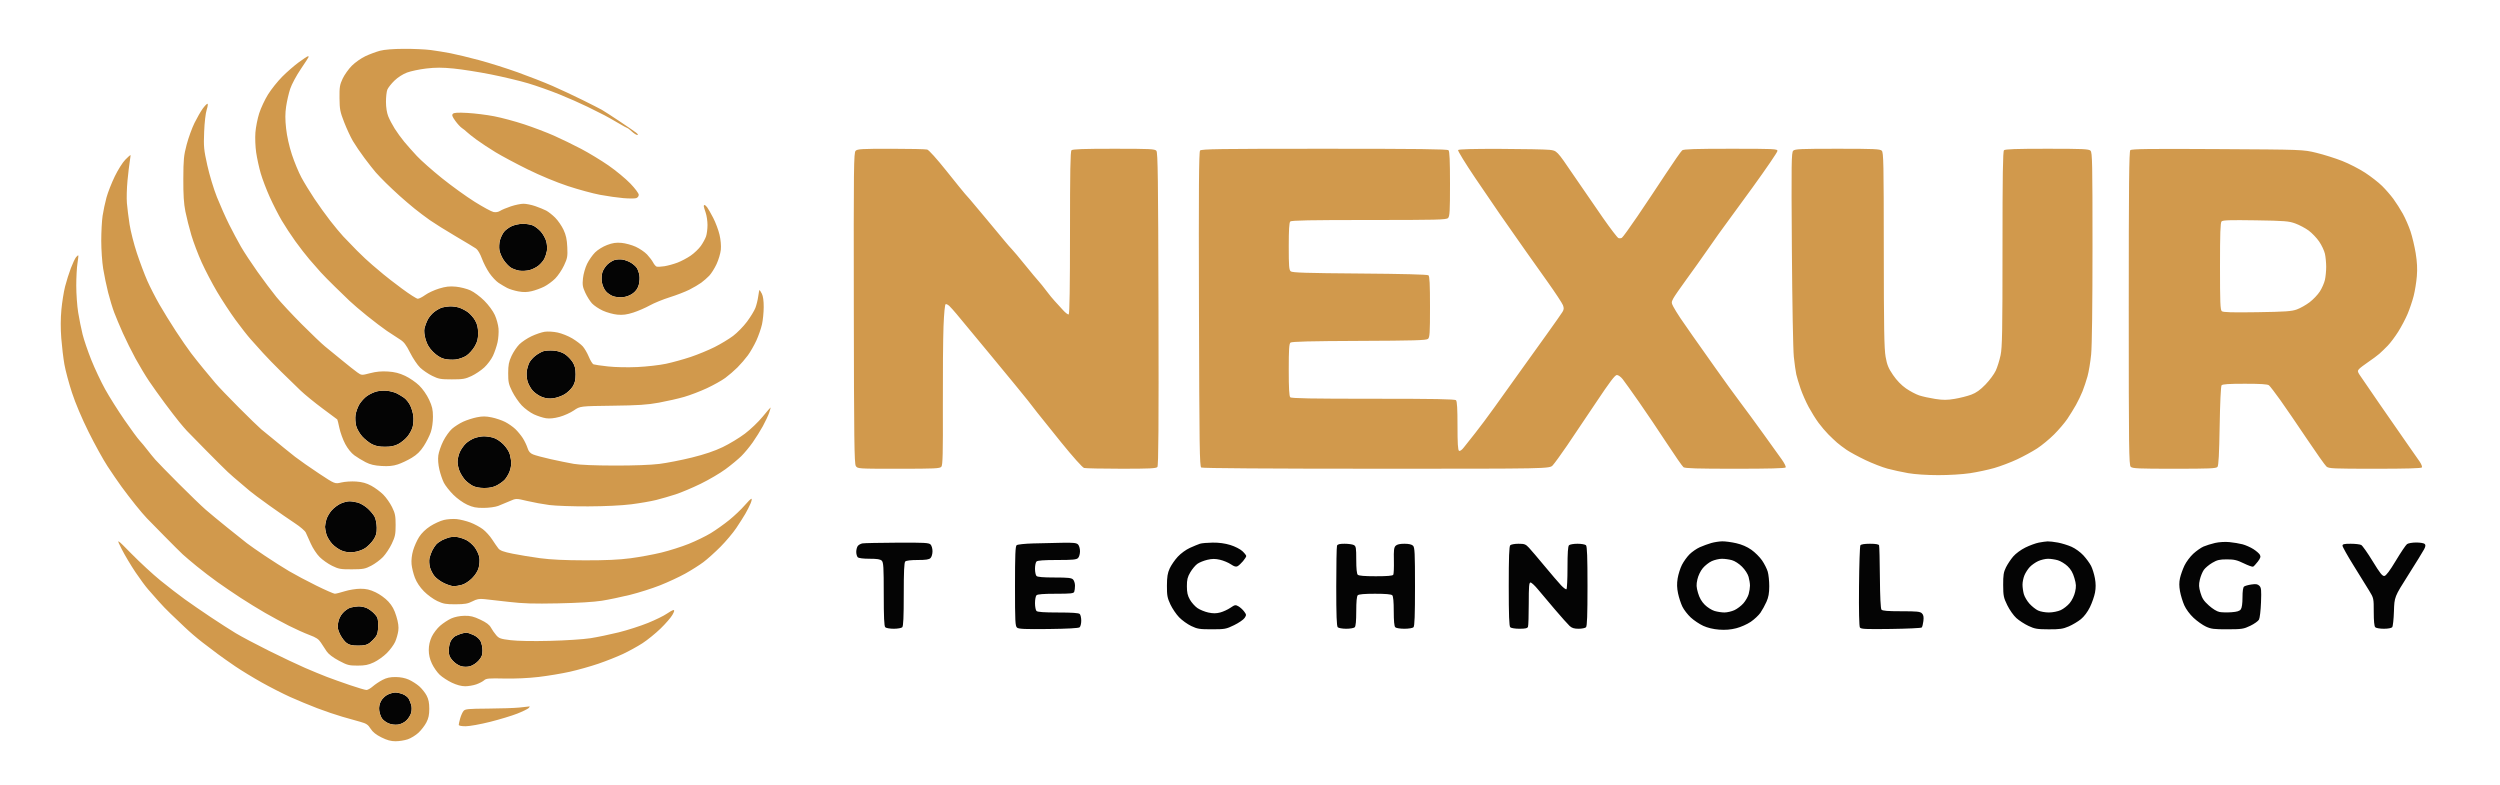
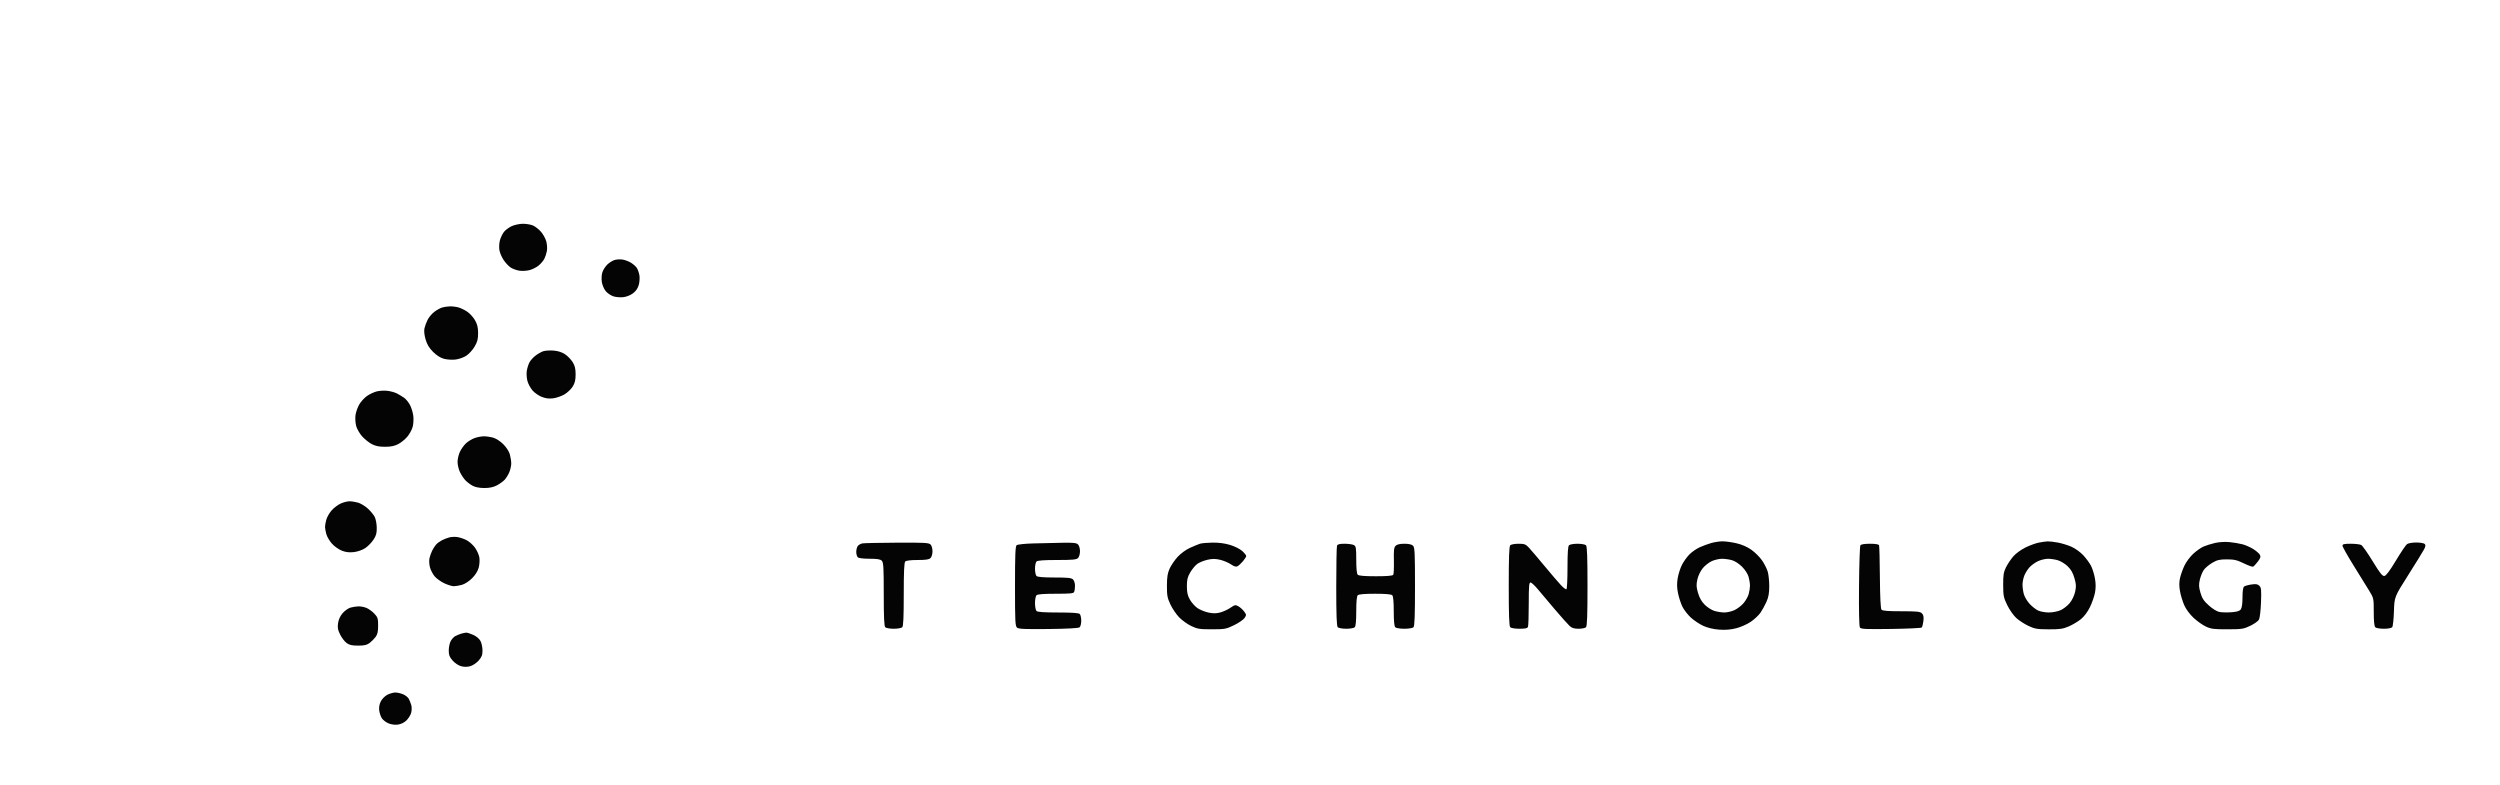
<svg xmlns="http://www.w3.org/2000/svg" width="2000" height="628" viewBox="0 0 2000 628" version="1.1">
  <path d="M 409.421 180.896 C 407.178 181.915, 404.367 183.989, 403.175 185.505 C 401.982 187.021, 400.524 190.053, 399.935 192.243 C 399.345 194.433, 399.156 197.963, 399.515 200.086 C 399.873 202.210, 401.406 205.792, 402.920 208.046 C 404.434 210.301, 406.977 213.001, 408.571 214.047 C 410.165 215.092, 413.308 216.224, 415.556 216.561 C 417.803 216.898, 421.502 216.673, 423.776 216.060 C 426.049 215.448, 429.296 213.781, 430.990 212.355 C 432.685 210.929, 434.692 208.562, 435.450 207.096 C 436.208 205.630, 437.129 202.831, 437.496 200.875 C 437.863 198.919, 437.657 195.441, 437.039 193.146 C 436.421 190.851, 434.479 187.338, 432.724 185.338 C 430.968 183.338, 428.076 181.094, 426.298 180.351 C 424.519 179.608, 420.912 179.010, 418.282 179.022 C 415.652 179.034, 411.665 179.878, 409.421 180.896 M 491.604 208.007 C 490.012 208.501, 487.435 210.126, 485.877 211.617 C 484.320 213.109, 482.540 215.864, 481.921 217.740 C 481.280 219.681, 481.081 223.054, 481.458 225.570 C 481.826 228.021, 483.223 231.300, 484.593 232.928 C 485.953 234.544, 488.679 236.399, 490.651 237.050 C 492.624 237.701, 496.206 238.011, 498.612 237.740 C 501.201 237.448, 504.406 236.165, 506.462 234.597 C 508.787 232.823, 510.306 230.578, 511.050 227.814 C 511.662 225.541, 511.868 222.066, 511.507 220.091 C 511.147 218.116, 510.233 215.538, 509.477 214.363 C 508.721 213.188, 506.617 211.313, 504.801 210.197 C 502.985 209.081, 499.925 207.930, 498 207.639 C 496.075 207.348, 493.197 207.513, 491.604 208.007 M 353.685 246.017 C 352.137 246.482, 349.320 248.044, 347.426 249.489 C 345.531 250.934, 343.141 253.777, 342.113 255.808 C 341.085 257.839, 339.930 260.955, 339.546 262.733 C 339.111 264.749, 339.461 268.073, 340.474 271.560 C 341.644 275.582, 343.326 278.378, 346.461 281.514 C 349.282 284.334, 352.355 286.289, 355.161 287.045 C 357.548 287.689, 361.709 287.955, 364.408 287.636 C 367.137 287.314, 370.996 285.945, 373.103 284.551 C 375.185 283.172, 378.150 279.897, 379.691 277.272 C 381.927 273.464, 382.490 271.288, 382.477 266.500 C 382.465 262.023, 381.850 259.425, 380.054 256.264 C 378.730 253.934, 376 250.886, 373.987 249.491 C 371.973 248.095, 368.793 246.514, 366.920 245.977 C 365.046 245.440, 361.935 245.039, 360.007 245.086 C 358.078 245.133, 355.233 245.552, 353.685 246.017 M 434.685 280.959 C 433.137 281.455, 430.324 283.041, 428.434 284.483 C 426.544 285.924, 424.336 288.383, 423.528 289.947 C 422.719 291.511, 421.777 294.544, 421.434 296.687 C 421.091 298.830, 421.322 302.484, 421.948 304.805 C 422.573 307.127, 424.436 310.566, 426.089 312.448 C 427.741 314.330, 431.097 316.636, 433.547 317.571 C 436.683 318.769, 439.381 319.083, 442.669 318.632 C 445.237 318.280, 449.248 316.873, 451.582 315.505 C 453.916 314.137, 456.875 311.326, 458.157 309.259 C 459.922 306.413, 460.488 304.043, 460.488 299.500 C 460.488 294.931, 459.924 292.589, 458.121 289.683 C 456.819 287.583, 454.058 284.743, 451.985 283.372 C 449.520 281.740, 446.365 280.736, 442.859 280.467 C 439.911 280.240, 436.233 280.462, 434.685 280.959 M 301.502 313.099 C 299.303 313.634, 295.787 315.262, 293.689 316.716 C 291.590 318.170, 288.779 321.228, 287.441 323.511 C 286.103 325.794, 284.735 329.655, 284.401 332.091 C 284.067 334.527, 284.314 338.454, 284.951 340.817 C 285.587 343.180, 287.740 346.920, 289.736 349.129 C 291.731 351.338, 295.194 354.108, 297.432 355.285 C 300.379 356.836, 303.291 357.426, 308 357.426 C 312.748 357.426, 315.619 356.837, 318.653 355.242 C 320.938 354.041, 324.211 351.357, 325.928 349.279 C 327.645 347.201, 329.537 343.700, 330.133 341.500 C 330.728 339.300, 330.967 335.393, 330.663 332.818 C 330.359 330.244, 329.196 326.344, 328.078 324.153 C 326.960 321.961, 324.798 319.291, 323.273 318.219 C 321.748 317.146, 319.144 315.577, 317.487 314.731 C 315.830 313.885, 312.455 312.953, 309.987 312.660 C 307.519 312.366, 303.701 312.564, 301.502 313.099 M 379.637 350.465 C 377.513 351.222, 374.419 353.115, 372.761 354.671 C 371.104 356.227, 368.914 359.300, 367.896 361.500 C 366.877 363.700, 366.044 367.300, 366.044 369.500 C 366.044 371.700, 366.873 375.300, 367.886 377.500 C 368.900 379.700, 370.853 382.694, 372.227 384.153 C 373.601 385.613, 376.250 387.619, 378.113 388.611 C 380.298 389.776, 383.629 390.415, 387.500 390.413 C 391.665 390.411, 394.723 389.765, 397.500 388.302 C 399.700 387.143, 402.491 385.132, 403.702 383.834 C 404.914 382.535, 406.601 379.806, 407.452 377.768 C 408.304 375.731, 408.997 372.587, 408.994 370.782 C 408.991 368.977, 408.490 365.701, 407.879 363.503 C 407.228 361.159, 405.059 357.796, 402.632 355.368 C 400.204 352.941, 396.841 350.772, 394.497 350.121 C 392.299 349.510, 388.925 349.028, 387 349.049 C 385.075 349.071, 381.762 349.707, 379.637 350.465 M 272.491 402.865 C 270.287 403.867, 267.049 406.319, 265.296 408.316 C 263.543 410.312, 261.637 413.645, 261.060 415.723 C 260.483 417.800, 260.011 420.400, 260.011 421.500 C 260.011 422.600, 260.489 425.219, 261.072 427.321 C 261.656 429.422, 263.707 432.883, 265.630 435.012 C 267.553 437.141, 271.127 439.647, 273.570 440.580 C 276.732 441.787, 279.500 442.101, 283.165 441.667 C 286.150 441.313, 289.928 439.990, 292.149 438.520 C 294.258 437.125, 297.219 434.115, 298.730 431.832 C 300.943 428.487, 301.461 426.597, 301.397 422.091 C 301.354 419.016, 300.601 415.116, 299.724 413.425 C 298.847 411.734, 296.332 408.726, 294.136 406.741 C 291.939 404.757, 288.422 402.656, 286.321 402.072 C 284.219 401.489, 281.150 401.019, 279.500 401.028 C 277.850 401.037, 274.696 401.863, 272.491 402.865 M 359.500 429.905 C 357.850 430.323, 355.149 431.370, 353.498 432.230 C 351.846 433.091, 349.763 434.629, 348.868 435.648 C 347.973 436.666, 346.566 438.850, 345.741 440.500 C 344.916 442.150, 343.934 444.925, 343.559 446.666 C 343.185 448.408, 343.367 451.650, 343.965 453.871 C 344.563 456.092, 346.260 459.344, 347.735 461.097 C 349.211 462.851, 352.687 465.342, 355.459 466.633 C 358.232 467.924, 361.625 468.982, 363 468.985 C 364.375 468.987, 367.299 468.490, 369.497 467.879 C 371.845 467.227, 375.206 465.057, 377.645 462.618 C 380.280 459.983, 382.225 456.878, 382.968 454.120 C 383.611 451.730, 383.845 448.042, 383.487 445.925 C 383.130 443.807, 381.530 440.270, 379.932 438.065 C 378.334 435.859, 375.312 433.180, 373.217 432.111 C 371.121 431.042, 367.853 429.937, 365.953 429.655 C 364.054 429.374, 361.150 429.486, 359.500 429.905 M 1369 434.419 C 1366.525 435.125, 1362.417 436.630, 1359.871 437.764 C 1357.324 438.898, 1353.612 441.455, 1351.620 443.446 C 1349.629 445.438, 1346.893 449.251, 1345.540 451.922 C 1344.187 454.592, 1342.650 459.443, 1342.125 462.703 C 1341.442 466.946, 1341.530 470.351, 1342.435 474.689 C 1343.130 478.021, 1344.689 482.793, 1345.899 485.292 C 1347.109 487.792, 1350.136 491.714, 1352.625 494.008 C 1355.113 496.302, 1359.596 499.299, 1362.585 500.667 C 1366.049 502.253, 1370.645 503.354, 1375.260 503.702 C 1380.292 504.081, 1384.483 503.744, 1389 502.596 C 1392.607 501.680, 1397.793 499.375, 1400.651 497.419 C 1403.484 495.479, 1406.951 492.229, 1408.355 490.196 C 1409.758 488.163, 1411.915 484.250, 1413.148 481.500 C 1414.819 477.770, 1415.392 474.595, 1415.401 469 C 1415.408 464.875, 1414.864 459.627, 1414.192 457.337 C 1413.520 455.048, 1411.477 450.998, 1409.651 448.337 C 1407.826 445.677, 1403.970 441.840, 1401.083 439.811 C 1397.632 437.386, 1393.482 435.588, 1388.969 434.561 C 1385.194 433.703, 1380.169 433.030, 1377.803 433.067 C 1375.436 433.105, 1371.475 433.713, 1369 434.419 M 1631 434.098 C 1628.525 434.581, 1623.706 436.351, 1620.292 438.030 C 1616.732 439.781, 1612.575 442.847, 1610.547 445.216 C 1608.601 447.489, 1605.995 451.408, 1604.755 453.924 C 1602.881 457.726, 1602.507 460.107, 1602.542 468 C 1602.580 476.628, 1602.881 478.112, 1605.822 484.161 C 1607.611 487.839, 1610.853 492.441, 1613.063 494.438 C 1615.265 496.427, 1619.639 499.262, 1622.783 500.738 C 1627.823 503.103, 1629.744 503.426, 1639 503.460 C 1647.878 503.494, 1650.350 503.135, 1655 501.136 C 1658.025 499.835, 1662.390 497.236, 1664.700 495.360 C 1667.300 493.248, 1670.060 489.576, 1671.945 485.724 C 1673.619 482.301, 1675.446 477.053, 1676.005 474.062 C 1676.710 470.285, 1676.687 466.788, 1675.930 462.616 C 1675.331 459.312, 1673.945 454.852, 1672.849 452.705 C 1671.754 450.558, 1668.984 446.769, 1666.694 444.284 C 1664.344 441.734, 1660.230 438.750, 1657.248 437.431 C 1654.343 436.146, 1649.416 434.624, 1646.299 434.048 C 1643.183 433.471, 1639.478 433.049, 1638.066 433.110 C 1636.655 433.170, 1633.475 433.615, 1631 434.098 M 1772 434.372 C 1768.975 435.072, 1764.840 436.365, 1762.810 437.246 C 1760.781 438.127, 1757.078 440.730, 1754.582 443.031 C 1752.086 445.332, 1748.924 449.580, 1747.556 452.472 C 1746.188 455.364, 1744.592 459.860, 1744.008 462.463 C 1743.260 465.801, 1743.261 468.924, 1744.010 473.056 C 1744.595 476.279, 1746.126 481.297, 1747.414 484.208 C 1748.811 487.366, 1751.817 491.428, 1754.869 494.282 C 1757.681 496.912, 1762.124 500.056, 1764.741 501.269 C 1768.866 503.180, 1771.166 503.469, 1782 503.435 C 1793.570 503.399, 1794.928 503.189, 1800.255 500.622 C 1803.421 499.097, 1806.543 496.870, 1807.194 495.674 C 1807.845 494.478, 1808.570 488.297, 1808.805 481.938 C 1809.175 471.941, 1808.999 470.142, 1807.501 468.644 C 1806.125 467.268, 1804.816 467.050, 1801.135 467.582 C 1798.586 467.951, 1795.938 468.701, 1795.250 469.249 C 1794.445 469.890, 1794 472.980, 1794 477.931 C 1794 482.849, 1793.508 486.290, 1792.634 487.485 C 1791.638 488.848, 1789.618 489.472, 1785.169 489.794 C 1781.814 490.037, 1777.511 489.943, 1775.607 489.586 C 1773.531 489.197, 1770.116 487.112, 1767.074 484.377 C 1763.029 480.740, 1761.673 478.684, 1760.374 474.215 C 1759.036 469.611, 1758.948 467.739, 1759.879 463.702 C 1760.503 461, 1761.940 457.489, 1763.072 455.899 C 1764.204 454.309, 1767.239 451.768, 1769.815 450.254 C 1773.722 447.957, 1775.662 447.500, 1781.500 447.500 C 1787.313 447.500, 1789.594 448.033, 1794.950 450.642 C 1798.497 452.370, 1801.872 453.586, 1802.450 453.344 C 1803.027 453.102, 1804.724 451.296, 1806.220 449.330 C 1808.362 446.514, 1808.725 445.354, 1807.927 443.863 C 1807.370 442.822, 1805.021 440.765, 1802.707 439.292 C 1800.393 437.818, 1796.475 436.081, 1794 435.431 C 1791.525 434.781, 1786.800 433.990, 1783.500 433.674 C 1780.018 433.340, 1775.192 433.633, 1772 434.372 M 690 434.707 C 688.625 434.946, 686.938 435.871, 686.250 436.762 C 685.563 437.653, 685 439.781, 685 441.491 C 685 443.201, 685.540 445.140, 686.200 445.800 C 686.939 446.539, 690.562 447, 695.629 447 C 701.776 447, 704.255 447.397, 705.429 448.571 C 706.774 449.917, 707 453.770, 707 475.371 C 707 493.660, 707.330 500.930, 708.200 501.800 C 708.860 502.460, 711.920 503, 715 503 C 718.080 503, 721.140 502.460, 721.800 501.800 C 722.670 500.930, 723 493.689, 723 475.500 C 723 457.311, 723.330 450.070, 724.200 449.200 C 724.950 448.450, 728.673 448, 734.129 448 C 740.730 448, 743.240 447.617, 744.429 446.429 C 745.314 445.543, 746 443.173, 746 441 C 746 438.827, 745.314 436.457, 744.429 435.571 C 743.076 434.218, 739.357 434.019, 717.679 434.136 C 703.830 434.211, 691.375 434.468, 690 434.707 M 826.562 434.748 C 819.915 434.926, 814.043 435.549, 813.312 436.156 C 812.280 437.013, 812 444.012, 812 469 C 812 497.257, 812.181 500.906, 813.646 502.121 C 814.956 503.208, 820.091 503.431, 838.832 503.211 C 853.956 503.034, 862.843 502.546, 863.686 501.845 C 864.409 501.246, 865 498.875, 865 496.578 C 865 494.280, 864.460 491.860, 863.800 491.200 C 862.966 490.366, 857.689 490, 846.500 490 C 835.311 490, 830.034 489.634, 829.200 488.800 C 828.540 488.140, 828 485.305, 828 482.500 C 828 479.695, 828.540 476.860, 829.200 476.200 C 830.021 475.379, 834.887 475, 844.593 475 C 856.613 475, 858.879 474.758, 859.393 473.418 C 859.727 472.548, 860 470.330, 860 468.490 C 860 466.649, 859.293 464.436, 858.429 463.571 C 857.158 462.301, 854.321 462, 843.629 462 C 834.673 462, 830.012 461.612, 829.200 460.800 C 828.540 460.140, 828 457.530, 828 455 C 828 452.470, 828.540 449.860, 829.200 449.200 C 830.028 448.372, 835.117 448, 845.629 448 C 858.139 448, 861.138 447.720, 862.429 446.429 C 863.314 445.543, 864 443.173, 864 441 C 864 438.827, 863.314 436.457, 862.429 435.571 C 861.159 434.302, 858.712 434.041, 849.679 434.215 C 843.530 434.333, 833.128 434.573, 826.562 434.748 M 960 434.979 C 958.625 435.423, 955.018 436.907, 951.985 438.277 C 948.793 439.718, 944.664 442.725, 942.186 445.414 C 939.830 447.970, 936.932 452.184, 935.746 454.780 C 934.063 458.464, 933.580 461.475, 933.545 468.500 C 933.506 476.318, 933.868 478.288, 936.301 483.500 C 937.841 486.800, 940.991 491.455, 943.301 493.843 C 945.610 496.232, 949.975 499.370, 953 500.815 C 957.912 503.162, 959.676 503.443, 969.500 503.435 C 979.902 503.428, 980.869 503.248, 987.285 500.125 C 991.017 498.308, 994.798 495.711, 995.688 494.354 C 997.201 492.045, 997.176 491.712, 995.305 489.193 C 994.206 487.712, 992.155 485.847, 990.748 485.048 C 988.388 483.709, 987.892 483.799, 984.345 486.221 C 982.230 487.665, 978.546 489.359, 976.158 489.986 C 972.955 490.827, 970.464 490.837, 966.658 490.023 C 963.821 489.415, 959.892 487.806, 957.926 486.446 C 955.961 485.085, 953.266 482.066, 951.938 479.736 C 950.072 476.463, 949.520 474.022, 949.511 469 C 949.502 463.695, 950.006 461.639, 952.254 457.815 C 953.768 455.239, 956.309 452.204, 957.899 451.072 C 959.489 449.940, 963.087 448.483, 965.895 447.835 C 969.791 446.936, 972.194 446.932, 976.041 447.820 C 978.814 448.460, 982.710 450.090, 984.700 451.442 C 987.345 453.239, 988.784 453.651, 990.051 452.973 C 991.004 452.463, 992.958 450.650, 994.392 448.946 C 995.826 447.241, 997 445.387, 997 444.824 C 997 444.262, 995.608 442.502, 993.906 440.912 C 992.157 439.278, 987.984 437.149, 984.301 436.011 C 980 434.683, 975.194 434.029, 970.145 434.086 C 965.940 434.133, 961.375 434.535, 960 434.979 M 1925.622 435.287 C 1924.654 435.995, 1920.630 441.958, 1916.681 448.537 C 1911.783 456.696, 1908.864 460.588, 1907.500 460.778 C 1905.911 460.999, 1903.992 458.584, 1898.153 449.012 C 1894.113 442.387, 1889.980 436.524, 1888.969 435.984 C 1887.958 435.443, 1884.177 435, 1880.566 435 C 1875.261 435, 1874 435.302, 1874 436.573 C 1874 437.438, 1877.969 444.525, 1882.820 452.323 C 1887.671 460.120, 1893.296 469.209, 1895.320 472.520 C 1898.974 478.497, 1899 478.618, 1899 489.570 C 1899 496.815, 1899.412 501.012, 1900.200 501.800 C 1900.860 502.460, 1903.955 503, 1907.078 503 C 1910.410 503, 1913.176 502.484, 1913.773 501.750 C 1914.333 501.063, 1914.954 495.325, 1915.153 489 C 1915.515 477.500, 1915.515 477.500, 1926.609 460 C 1932.710 450.375, 1938.421 441.104, 1939.300 439.399 C 1940.503 437.064, 1940.614 436.014, 1939.749 435.149 C 1939.117 434.517, 1936.076 434, 1932.991 434 C 1929.906 434, 1926.590 434.579, 1925.622 435.287 M 1069.607 436.582 C 1069.273 437.452, 1069 452.212, 1069 469.382 C 1069 492.329, 1069.318 500.918, 1070.200 501.800 C 1070.860 502.460, 1073.920 503, 1077 503 C 1080.080 503, 1083.140 502.460, 1083.800 501.800 C 1084.595 501.005, 1085 496.689, 1085 489 C 1085 481.311, 1085.405 476.995, 1086.200 476.200 C 1087.006 475.394, 1091.533 475, 1100 475 C 1108.467 475, 1112.994 475.394, 1113.800 476.200 C 1114.595 476.995, 1115 481.311, 1115 489 C 1115 496.689, 1115.405 501.005, 1116.200 501.800 C 1116.871 502.471, 1120.089 503, 1123.500 503 C 1126.911 503, 1130.129 502.471, 1130.800 501.800 C 1131.682 500.918, 1132 492.327, 1132 469.371 C 1132 442.315, 1131.790 437.933, 1130.429 436.571 C 1129.391 435.534, 1127.037 435, 1123.500 435 C 1119.875 435, 1117.614 435.529, 1116.508 436.635 C 1115.175 437.968, 1114.917 440.145, 1115.108 448.454 C 1115.236 454.055, 1115.013 459.170, 1114.612 459.819 C 1114.110 460.631, 1109.741 461, 1100.641 461 C 1091.676 461, 1087.012 460.612, 1086.200 459.800 C 1085.415 459.015, 1085 454.874, 1085 447.835 C 1085 438.216, 1084.794 436.960, 1083.066 436.035 C 1082.002 435.466, 1078.675 435, 1075.673 435 C 1071.618 435, 1070.058 435.407, 1069.607 436.582 M 1208.200 436.200 C 1207.317 437.083, 1207 445.756, 1207 469 C 1207 492.244, 1207.317 500.917, 1208.200 501.800 C 1208.875 502.475, 1212.110 503, 1215.593 503 C 1220.318 503, 1221.930 502.625, 1222.393 501.418 C 1222.727 500.548, 1223 492.223, 1223 482.918 C 1223 469.044, 1223.253 466, 1224.407 466 C 1225.181 466, 1227.763 468.363, 1230.146 471.250 C 1232.528 474.137, 1238.701 481.450, 1243.864 487.500 C 1249.026 493.550, 1254.344 499.512, 1255.681 500.750 C 1257.491 502.426, 1259.323 503, 1262.856 503 C 1265.465 503, 1268.140 502.460, 1268.800 501.800 C 1269.683 500.917, 1270 492.244, 1270 469 C 1270 445.756, 1269.683 437.083, 1268.800 436.200 C 1268.140 435.540, 1265.080 435, 1262 435 C 1258.920 435, 1255.860 435.540, 1255.200 436.200 C 1254.362 437.038, 1254 442.454, 1254 454.141 C 1254 463.349, 1253.623 471.115, 1253.163 471.400 C 1252.702 471.684, 1250.750 470.248, 1248.825 468.209 C 1246.900 466.169, 1241.015 459.301, 1235.748 452.947 C 1230.481 446.593, 1224.827 439.956, 1223.184 438.197 C 1220.538 435.365, 1219.582 435, 1214.799 435 C 1211.829 435, 1208.860 435.540, 1208.200 436.200 M 1488.309 436.250 C 1487.864 436.938, 1487.373 451.675, 1487.217 469 C 1487.041 488.709, 1487.307 501.061, 1487.930 501.998 C 1488.777 503.274, 1492.439 503.446, 1512.712 503.163 C 1525.795 502.980, 1536.888 502.458, 1537.363 502.002 C 1537.838 501.547, 1538.450 499.191, 1538.723 496.768 C 1539.093 493.485, 1538.791 491.934, 1537.538 490.681 C 1536.115 489.258, 1533.587 489, 1521.051 489 C 1510.205 489, 1505.959 488.656, 1505.178 487.714 C 1504.498 486.895, 1504.040 477.548, 1503.917 461.964 C 1503.811 448.509, 1503.513 436.938, 1503.255 436.250 C 1502.943 435.418, 1500.503 435, 1495.952 435 C 1491.583 435, 1488.826 435.451, 1488.309 436.250 M 1369.429 448.893 C 1367.190 449.910, 1363.941 452.462, 1362.208 454.564 C 1360.369 456.795, 1358.578 460.525, 1357.908 463.522 C 1356.952 467.792, 1357.038 469.619, 1358.419 474.368 C 1359.546 478.247, 1361.276 481.276, 1363.813 483.813 C 1365.867 485.867, 1369.389 488.100, 1371.640 488.774 C 1373.891 489.448, 1377.480 489.990, 1379.616 489.978 C 1381.752 489.966, 1385.304 489.137, 1387.509 488.135 C 1389.713 487.133, 1392.951 484.681, 1394.704 482.684 C 1396.457 480.688, 1398.363 477.355, 1398.940 475.277 C 1399.517 473.200, 1399.989 470.150, 1399.989 468.500 C 1399.989 466.850, 1399.490 463.701, 1398.879 461.503 C 1398.228 459.159, 1396.059 455.796, 1393.632 453.368 C 1391.204 450.941, 1387.841 448.772, 1385.497 448.121 C 1383.299 447.510, 1379.700 447.019, 1377.500 447.028 C 1375.300 447.037, 1371.668 447.876, 1369.429 448.893 M 1630.500 448.896 C 1628.300 449.914, 1625.286 452.042, 1623.803 453.624 C 1622.320 455.206, 1620.407 458.173, 1619.553 460.218 C 1618.699 462.263, 1618.003 465.638, 1618.006 467.718 C 1618.009 469.798, 1618.489 473.219, 1619.072 475.321 C 1619.656 477.422, 1621.689 480.863, 1623.590 482.968 C 1625.491 485.073, 1628.567 487.516, 1630.425 488.397 C 1632.282 489.279, 1636.209 489.990, 1639.151 489.978 C 1642.175 489.966, 1646.270 489.152, 1648.571 488.107 C 1650.810 487.090, 1654.059 484.538, 1655.792 482.436 C 1657.631 480.205, 1659.422 476.475, 1660.092 473.478 C 1661.055 469.176, 1660.962 467.382, 1659.520 462.421 C 1658.299 458.219, 1656.720 455.473, 1654.081 452.963 C 1652.036 451.017, 1648.542 448.880, 1646.315 448.213 C 1644.089 447.546, 1640.520 447.010, 1638.384 447.022 C 1636.248 447.034, 1632.700 447.877, 1630.500 448.896 M 280.352 486.092 C 278.620 486.594, 275.838 488.560, 274.169 490.460 C 272.200 492.703, 270.897 495.506, 270.456 498.446 C 269.906 502.113, 270.226 503.874, 272.138 507.686 C 273.437 510.277, 275.770 513.319, 277.323 514.448 C 279.467 516.006, 281.677 516.500, 286.500 516.500 C 291.357 516.500, 293.504 516.014, 295.615 514.438 C 297.134 513.304, 299.304 511.134, 300.438 509.615 C 302.015 507.503, 302.500 505.357, 302.500 500.492 C 302.500 494.800, 302.185 493.796, 299.500 490.943 C 297.850 489.189, 295.052 487.134, 293.282 486.377 C 291.512 485.620, 288.587 485.041, 286.782 485.090 C 284.977 485.140, 282.083 485.591, 280.352 486.092 M 368.942 506.948 C 367.534 507.375, 365.402 508.250, 364.202 508.892 C 363.002 509.534, 361.341 511.374, 360.510 512.980 C 359.680 514.586, 359 517.932, 359 520.416 C 359 524.036, 359.613 525.628, 362.091 528.451 C 363.867 530.473, 366.754 532.395, 368.873 532.966 C 371.327 533.627, 373.781 533.623, 376.199 532.955 C 378.232 532.394, 381.195 530.403, 382.918 528.441 C 385.387 525.628, 386 524.033, 386 520.416 C 386 517.932, 385.295 514.538, 384.434 512.872 C 383.495 511.057, 381.191 509.082, 378.684 507.943 C 376.383 506.899, 373.825 506.073, 373 506.108 C 372.175 506.143, 370.349 506.521, 368.942 506.948 M 310 555.752 C 308.039 556.731, 305.707 559.039, 304.698 561 C 303.522 563.283, 303.056 565.817, 303.358 568.288 C 303.612 570.372, 304.570 573.222, 305.488 574.622 C 306.405 576.022, 308.792 577.851, 310.792 578.686 C 312.997 579.608, 315.963 580, 318.326 579.683 C 320.702 579.364, 323.353 578.078, 325.118 576.387 C 326.710 574.862, 328.426 572.117, 328.931 570.288 C 329.436 568.458, 329.483 565.683, 329.034 564.120 C 328.586 562.557, 327.684 560.278, 327.029 559.055 C 326.375 557.832, 324.315 556.194, 322.452 555.415 C 320.589 554.637, 317.812 554.001, 316.282 554.002 C 314.752 554.002, 311.925 554.790, 310 555.752" stroke="none" fill="#040404" fill-rule="evenodd" />
-   <path d="M 304 40.600 C 300.975 41.407, 295.754 43.348, 292.398 44.912 C 289.042 46.476, 284.149 49.904, 281.524 52.529 C 278.899 55.154, 275.570 59.821, 274.126 62.901 C 271.807 67.846, 271.512 69.668, 271.604 78.500 C 271.698 87.483, 272.077 89.446, 275.333 97.796 C 277.327 102.908, 280.468 109.668, 282.313 112.817 C 284.159 115.966, 288.356 122.133, 291.641 126.521 C 294.926 130.910, 298.938 136.013, 300.557 137.863 C 302.175 139.713, 305.847 143.538, 308.715 146.363 C 311.584 149.188, 316.534 153.841, 319.715 156.701 C 322.897 159.562, 328.200 164.094, 331.500 166.772 C 334.800 169.451, 340.425 173.694, 344 176.201 C 347.575 178.708, 356.800 184.464, 364.500 188.993 C 372.200 193.522, 379.563 197.966, 380.863 198.869 C 382.228 199.818, 384.179 203.144, 385.483 206.743 C 386.724 210.171, 389.435 215.437, 391.507 218.445 C 393.579 221.454, 396.900 224.991, 398.887 226.305 C 400.874 227.619, 403.974 229.455, 405.775 230.385 C 407.576 231.316, 411.566 232.542, 414.640 233.111 C 418.727 233.866, 421.612 233.819, 425.365 232.935 C 428.189 232.270, 432.653 230.647, 435.284 229.329 C 437.915 228.010, 441.897 225.103, 444.133 222.867 C 446.368 220.632, 449.549 215.915, 451.201 212.385 C 453.929 206.555, 454.170 205.214, 453.831 197.734 C 453.549 191.501, 452.820 188.128, 450.831 183.852 C 449.386 180.746, 446.382 176.382, 444.155 174.155 C 441.928 171.928, 438.659 169.358, 436.890 168.443 C 435.122 167.529, 431.202 165.930, 428.181 164.890 C 425.159 163.851, 420.943 163, 418.812 163 C 416.681 163, 412.139 163.934, 408.718 165.075 C 405.298 166.216, 401.434 167.836, 400.131 168.676 C 398.642 169.635, 396.661 169.982, 394.798 169.610 C 393.169 169.284, 386.360 165.585, 379.668 161.391 C 372.975 157.197, 361.200 148.699, 353.500 142.506 C 345.800 136.314, 336.800 128.349, 333.500 124.807 C 330.200 121.264, 325.638 116.121, 323.362 113.377 C 321.086 110.633, 317.676 105.939, 315.785 102.944 C 313.893 99.950, 311.546 95.475, 310.568 93 C 309.470 90.221, 308.785 85.824, 308.776 81.500 C 308.769 77.650, 309.258 73.253, 309.864 71.729 C 310.471 70.205, 313.012 66.970, 315.512 64.540 C 318.245 61.884, 322.279 59.291, 325.625 58.039 C 328.686 56.894, 335.616 55.437, 341.024 54.803 C 348.509 53.925, 353.744 53.932, 362.941 54.832 C 369.587 55.482, 383.006 57.600, 392.762 59.538 C 402.518 61.476, 415.900 64.676, 422.500 66.648 C 429.100 68.620, 440.350 72.598, 447.500 75.488 C 454.650 78.378, 464.775 82.849, 470 85.423 C 475.225 87.998, 481.300 91.036, 483.500 92.175 C 485.700 93.315, 490.638 96.104, 494.474 98.373 C 498.310 100.643, 501.695 102.500, 501.998 102.500 C 502.300 102.500, 503.883 103.737, 505.514 105.250 C 507.145 106.762, 509.107 108, 509.875 108 C 510.712 108, 510.307 107.243, 508.863 106.107 C 507.540 105.066, 501.516 100.921, 495.478 96.896 C 489.440 92.870, 483.150 88.809, 481.500 87.869 C 479.850 86.930, 472.875 83.377, 466 79.973 C 459.125 76.569, 448.325 71.520, 442 68.753 C 435.675 65.987, 423.208 61.103, 414.295 57.901 C 405.381 54.699, 391.431 50.297, 383.295 48.119 C 375.158 45.940, 364.900 43.464, 360.500 42.616 C 356.100 41.768, 348.980 40.608, 344.678 40.037 C 340.375 39.467, 330.700 39.030, 323.178 39.066 C 314.519 39.107, 307.482 39.670, 304 40.600 M 239 49.834 C 235.425 52.450, 229.486 57.620, 225.803 61.324 C 222.120 65.027, 217.008 71.424, 214.444 75.538 C 211.880 79.652, 208.686 86.470, 207.346 90.689 C 206.006 94.909, 204.643 101.813, 204.318 106.032 C 203.989 110.293, 204.266 117.394, 204.941 122.007 C 205.608 126.574, 207.242 134.063, 208.572 138.650 C 209.901 143.237, 213.177 151.829, 215.851 157.745 C 218.526 163.660, 222.841 172.100, 225.440 176.500 C 228.040 180.900, 232.918 188.325, 236.281 193 C 239.644 197.675, 244.709 204.200, 247.537 207.500 C 250.365 210.800, 254.438 215.446, 256.589 217.824 C 258.740 220.202, 263.829 225.377, 267.897 229.324 C 271.966 233.271, 277.249 238.387, 279.638 240.693 C 282.027 243, 288.373 248.423, 293.741 252.745 C 299.108 257.067, 306.200 262.446, 309.500 264.699 C 312.800 266.952, 317.409 269.969, 319.743 271.405 C 323.139 273.495, 324.805 275.645, 328.091 282.180 C 330.348 286.671, 333.956 292.036, 336.108 294.104 C 338.260 296.171, 342.603 299.131, 345.760 300.681 C 350.894 303.202, 352.556 303.500, 361.500 303.500 C 370.239 303.500, 372.216 303.164, 377.175 300.840 C 380.296 299.376, 384.899 296.291, 387.403 293.982 C 389.907 291.674, 393.042 287.471, 394.368 284.643 C 395.695 281.814, 397.340 276.964, 398.024 273.865 C 398.707 270.766, 399.066 265.816, 398.822 262.865 C 398.577 259.914, 397.237 255.013, 395.845 251.972 C 394.368 248.747, 390.865 243.996, 387.435 240.565 C 384.179 237.310, 379.244 233.627, 376.376 232.314 C 373.527 231.010, 368.280 229.671, 364.717 229.338 C 359.690 228.869, 356.685 229.205, 351.309 230.838 C 347.498 231.995, 342.498 234.305, 340.199 235.971 C 337.899 237.637, 335.215 239, 334.235 239 C 333.255 239, 327.514 235.328, 321.477 230.841 C 315.440 226.354, 308.884 221.291, 306.908 219.591 C 304.932 217.891, 300.884 214.475, 297.912 212 C 294.940 209.525, 289.356 204.312, 285.504 200.415 C 281.652 196.517, 276.700 191.390, 274.500 189.019 C 272.300 186.649, 267.659 181.062, 264.186 176.605 C 260.713 172.147, 255.017 164.225, 251.527 159 C 248.038 153.775, 243.354 146.109, 241.120 141.963 C 238.885 137.818, 235.462 129.558, 233.512 123.608 C 231.326 116.934, 229.551 108.955, 228.880 102.780 C 228.085 95.472, 228.093 90.712, 228.912 85.136 C 229.529 80.936, 230.991 74.603, 232.161 71.062 C 233.355 67.449, 237.077 60.512, 240.644 55.250 C 244.140 50.094, 247 45.678, 247 45.438 C 247 45.197, 246.662 45.017, 246.250 45.039 C 245.838 45.060, 242.575 47.217, 239 49.834 M 162.148 86.955 C 160.572 89.130, 157.632 94.250, 155.615 98.334 C 153.597 102.417, 150.773 110.200, 149.340 115.629 C 147.029 124.381, 146.725 127.483, 146.657 143 C 146.601 155.839, 147.042 162.815, 148.312 169.192 C 149.264 173.972, 151.415 182.504, 153.093 188.151 C 154.771 193.798, 158.496 203.612, 161.373 209.959 C 164.249 216.307, 169.797 226.900, 173.701 233.500 C 177.605 240.100, 184.250 250.225, 188.467 256 C 192.684 261.775, 198.157 268.750, 200.630 271.500 C 203.102 274.250, 207.459 279.103, 210.312 282.285 C 213.166 285.467, 219.775 292.273, 225 297.409 C 230.225 302.546, 237.200 309.326, 240.500 312.476 C 243.800 315.626, 251.675 322.050, 258 326.752 C 264.325 331.454, 269.643 335.413, 269.817 335.550 C 269.991 335.688, 270.757 338.779, 271.519 342.420 C 272.281 346.061, 274.375 351.800, 276.173 355.174 C 278.170 358.920, 281.011 362.452, 283.472 364.247 C 285.687 365.863, 289.750 368.343, 292.500 369.757 C 296.170 371.644, 299.552 372.451, 305.215 372.790 C 310.833 373.127, 314.367 372.786, 318.215 371.535 C 321.122 370.589, 326.138 368.219, 329.363 366.267 C 333.637 363.680, 336.263 361.113, 339.054 356.796 C 341.159 353.539, 343.671 348.540, 344.636 345.687 C 345.680 342.604, 346.378 337.618, 346.358 333.396 C 346.331 327.588, 345.760 325.084, 343.227 319.671 C 341.385 315.734, 338.177 311.150, 335.314 308.362 C 332.666 305.783, 327.625 302.325, 324.111 300.677 C 319.454 298.493, 315.736 297.554, 310.388 297.211 C 305.254 296.882, 300.984 297.277, 296.155 298.530 C 289.257 300.319, 289.257 300.319, 285.878 297.942 C 284.020 296.634, 278.450 292.231, 273.500 288.157 C 268.550 284.083, 262.475 279.119, 260 277.125 C 257.525 275.131, 249.200 267.187, 241.500 259.471 C 233.800 251.755, 224.649 241.938, 221.163 237.655 C 217.678 233.371, 210.873 224.303, 206.041 217.503 C 201.208 210.702, 195.229 201.620, 192.754 197.319 C 190.278 193.019, 186.004 185, 183.255 179.500 C 180.506 174, 176.155 164.233, 173.586 157.796 C 170.965 151.229, 167.573 140.035, 165.859 132.296 C 163.061 119.664, 162.847 117.404, 163.318 105.500 C 163.617 97.962, 164.478 90.504, 165.369 87.750 C 166.213 85.138, 166.479 83, 165.958 83 C 165.438 83, 163.723 84.780, 162.148 86.955 M 362.297 91.044 C 361.352 92.035, 361.762 93.235, 364.212 96.645 C 365.926 99.032, 368.316 101.632, 369.524 102.424 C 370.731 103.215, 372.474 104.617, 373.396 105.539 C 374.318 106.461, 377.837 109.251, 381.216 111.738 C 384.596 114.226, 391.442 118.744, 396.430 121.779 C 401.419 124.813, 413 130.991, 422.166 135.508 C 432.196 140.451, 444.937 145.743, 454.166 148.800 C 462.600 151.593, 474.225 154.765, 480 155.847 C 485.775 156.929, 494.172 158.125, 498.660 158.503 C 503.147 158.882, 507.760 158.894, 508.910 158.529 C 510.126 158.143, 511 157.016, 511 155.835 C 511 154.688, 508.066 150.760, 504.250 146.800 C 500.538 142.948, 492.711 136.472, 486.858 132.411 C 481.004 128.349, 471.104 122.343, 464.858 119.064 C 458.611 115.785, 448.817 111.026, 443.093 108.490 C 437.369 105.954, 426.713 101.903, 419.412 99.489 C 412.111 97.074, 401.272 94.160, 395.324 93.012 C 389.377 91.864, 379.783 90.668, 374.005 90.354 C 366.227 89.931, 363.188 90.110, 362.297 91.044 M 684.508 120.635 C 683.011 122.132, 682.888 132.702, 683.049 246.385 C 683.197 351.288, 683.442 370.848, 684.635 372.750 C 686.046 375, 686.046 375, 718.901 375 C 747.965 375, 751.910 374.813, 753.099 373.380 C 754.188 372.068, 754.414 362.888, 754.286 325.130 C 754.199 299.484, 754.436 270.661, 754.814 261.081 C 755.232 250.454, 755.908 243.527, 756.545 243.316 C 757.120 243.125, 758.470 243.815, 759.545 244.848 C 760.620 245.881, 763.150 248.700, 765.166 251.113 C 767.183 253.526, 779.783 268.725, 793.166 284.889 C 806.550 301.054, 819.657 317.029, 822.293 320.389 C 824.928 323.750, 828.303 328.099, 829.793 330.053 C 831.282 332.007, 839.823 342.644, 848.774 353.692 C 858.328 365.484, 865.967 374.026, 867.274 374.376 C 868.498 374.704, 881.932 374.979, 897.128 374.986 C 919.571 374.997, 924.973 374.738, 925.914 373.603 C 926.783 372.556, 927.002 340.897, 926.787 247.256 C 926.548 143.133, 926.271 122.031, 925.128 120.653 C 923.902 119.177, 920.251 119, 891.078 119 C 866.995 119, 858.084 119.316, 857.200 120.200 C 856.291 121.109, 856 137.120, 856 186.141 C 856 228.776, 855.654 251.096, 854.987 251.508 C 854.430 251.852, 852.292 250.231, 850.237 247.906 C 848.182 245.580, 845.274 242.396, 843.775 240.830 C 842.276 239.263, 839.296 235.623, 837.152 232.741 C 835.009 229.858, 832.185 226.350, 830.877 224.945 C 829.570 223.539, 824.695 217.689, 820.045 211.945 C 815.394 206.200, 810.669 200.571, 809.545 199.435 C 808.420 198.299, 805.858 195.374, 803.852 192.935 C 801.846 190.496, 795.320 182.650, 789.351 175.500 C 783.382 168.350, 777.373 161.185, 775.999 159.579 C 774.625 157.972, 772.825 155.936, 772 155.055 C 771.175 154.174, 764.538 145.979, 757.250 136.843 C 749.416 127.022, 743.081 119.987, 741.750 119.630 C 740.513 119.299, 727.495 119.021, 712.821 119.014 C 689.451 119.002, 685.940 119.203, 684.508 120.635 M 960.043 120.448 C 959.118 121.563, 958.917 150.765, 959.171 247.485 C 959.460 357.790, 959.683 373.189, 961 374.021 C 961.926 374.607, 1015.502 374.975, 1101.063 374.985 C 1239.626 375, 1239.626 375, 1242.187 372.250 C 1243.596 370.738, 1248.745 363.650, 1253.629 356.500 C 1258.514 349.350, 1269.032 333.712, 1277.004 321.750 C 1287.838 305.492, 1292.003 300, 1293.499 300 C 1294.600 300, 1296.660 301.463, 1298.078 303.250 C 1299.496 305.038, 1305.381 313.266, 1311.156 321.535 C 1316.930 329.804, 1326.943 344.654, 1333.405 354.535 C 1339.867 364.416, 1345.881 373.063, 1346.768 373.750 C 1347.997 374.702, 1357.860 375, 1388.132 375 C 1415.288 375, 1428.091 374.661, 1428.543 373.930 C 1428.907 373.341, 1427.471 370.439, 1425.352 367.481 C 1423.234 364.522, 1416.552 355.216, 1410.505 346.801 C 1404.457 338.385, 1396.102 327, 1391.936 321.500 C 1387.771 316, 1378.815 303.625, 1372.033 294 C 1365.252 284.375, 1357.144 272.900, 1354.017 268.500 C 1350.890 264.100, 1346.522 257.800, 1344.310 254.500 C 1342.099 251.200, 1339.537 247.038, 1338.619 245.250 C 1337.078 242.252, 1337.073 241.759, 1338.556 238.891 C 1339.441 237.181, 1344.065 230.458, 1348.832 223.952 C 1353.599 217.446, 1361.775 205.963, 1367 198.435 C 1372.225 190.907, 1377.760 183.117, 1379.301 181.124 C 1380.841 179.131, 1391.063 165.125, 1402.016 150 C 1412.970 134.875, 1421.947 121.713, 1421.966 120.750 C 1421.998 119.114, 1419.570 119, 1384.691 119 C 1356.369 119, 1346.995 119.301, 1345.773 120.250 C 1344.888 120.937, 1338.991 129.375, 1332.670 139 C 1326.348 148.625, 1316.140 163.925, 1309.985 173 C 1303.830 182.075, 1298.204 189.838, 1297.483 190.252 C 1296.762 190.665, 1295.518 190.752, 1294.719 190.446 C 1293.919 190.139, 1288.368 182.887, 1282.383 174.330 C 1276.397 165.773, 1265.650 150.160, 1258.500 139.636 C 1245.500 120.500, 1245.500 120.500, 1239.500 119.859 C 1236.200 119.506, 1218.564 119.168, 1200.309 119.109 C 1178.093 119.036, 1166.903 119.347, 1166.469 120.050 C 1166.112 120.628, 1172.254 130.640, 1180.117 142.300 C 1187.980 153.960, 1196.785 166.875, 1199.685 171 C 1202.584 175.125, 1207.306 181.875, 1210.178 186 C 1213.051 190.125, 1217.943 197.100, 1221.050 201.500 C 1224.158 205.900, 1231.773 216.630, 1237.973 225.344 C 1244.172 234.059, 1249.745 242.514, 1250.356 244.133 C 1251.235 246.462, 1251.157 247.590, 1249.984 249.535 C 1249.168 250.887, 1243.574 258.857, 1237.554 267.246 C 1231.534 275.636, 1221.604 289.475, 1215.486 298 C 1209.369 306.525, 1200.372 319.093, 1195.494 325.929 C 1190.615 332.764, 1183.671 342.062, 1180.062 346.591 C 1176.453 351.120, 1172.351 356.296, 1170.947 358.094 C 1169.385 360.094, 1167.930 361.075, 1167.197 360.622 C 1166.335 360.089, 1166 354.504, 1166 340.641 C 1166 327.009, 1165.650 321.050, 1164.800 320.200 C 1163.891 319.291, 1147.800 319, 1098.500 319 C 1049.200 319, 1033.109 318.709, 1032.200 317.800 C 1031.344 316.944, 1031 310.672, 1031 295.922 C 1031 279.472, 1031.285 275.009, 1032.392 274.089 C 1033.400 273.253, 1048.557 272.874, 1087.239 272.717 C 1130.836 272.540, 1140.999 272.247, 1142.347 271.128 C 1143.801 269.920, 1144 266.839, 1144 245.500 C 1144 227.302, 1143.688 220.992, 1142.750 220.234 C 1141.957 219.593, 1121.883 219.074, 1087.848 218.815 C 1045.227 218.491, 1033.867 218.134, 1032.598 217.081 C 1031.238 215.953, 1031 212.967, 1031 197.078 C 1031 183.884, 1031.352 178.048, 1032.200 177.200 C 1033.107 176.293, 1048.451 176, 1095.129 176 C 1149.912 176, 1157.034 175.823, 1158.429 174.429 C 1159.776 173.081, 1160 169.185, 1160 147.129 C 1160 128.451, 1159.671 121.071, 1158.800 120.200 C 1157.883 119.283, 1134.449 119, 1059.422 119 C 974.939 119, 961.077 119.202, 960.043 120.448 M 1434.561 120.581 C 1433.138 122.005, 1433.031 129.822, 1433.492 198.831 C 1433.781 241.970, 1434.470 279.873, 1435.067 285.500 C 1435.652 291, 1436.533 297.300, 1437.026 299.500 C 1437.519 301.700, 1439.059 306.824, 1440.448 310.887 C 1441.837 314.950, 1444.749 321.565, 1446.919 325.587 C 1449.089 329.610, 1452.638 335.303, 1454.808 338.239 C 1456.977 341.176, 1460.531 345.360, 1462.707 347.539 C 1464.882 349.718, 1467.976 352.652, 1469.581 354.060 C 1471.187 355.468, 1474.666 358.097, 1477.313 359.902 C 1479.961 361.707, 1486.711 365.368, 1492.313 368.037 C 1497.916 370.707, 1505.875 373.802, 1510 374.917 C 1514.125 376.031, 1521.550 377.650, 1526.500 378.515 C 1531.927 379.464, 1541.455 380.099, 1550.500 380.114 C 1559.178 380.128, 1569.925 379.475, 1576 378.564 C 1581.775 377.698, 1590.550 375.820, 1595.500 374.391 C 1600.450 372.961, 1608.624 369.861, 1613.664 367.500 C 1618.703 365.140, 1625.903 361.214, 1629.664 358.776 C 1633.424 356.338, 1639.573 351.264, 1643.330 347.499 C 1647.086 343.735, 1651.844 338.145, 1653.903 335.078 C 1655.962 332.010, 1659.042 327.025, 1660.746 324 C 1662.451 320.975, 1664.829 316.025, 1666.032 313 C 1667.235 309.975, 1669.032 304.575, 1670.026 301 C 1671.020 297.425, 1672.321 289.584, 1672.917 283.576 C 1673.588 276.808, 1674 244.028, 1674 197.398 C 1674 130.318, 1673.829 121.972, 1672.429 120.571 C 1671.063 119.206, 1666.503 119, 1637.629 119 C 1613.117 119, 1604.085 119.315, 1603.200 120.200 C 1602.287 121.113, 1602 140.008, 1602 199.135 C 1602 265.225, 1601.770 277.964, 1600.463 284.175 C 1599.618 288.194, 1597.888 293.736, 1596.618 296.491 C 1595.348 299.246, 1591.653 304.241, 1588.405 307.592 C 1584.128 312.004, 1580.983 314.249, 1576.998 315.735 C 1573.972 316.863, 1568.041 318.367, 1563.817 319.077 C 1557.657 320.112, 1554.549 320.124, 1548.117 319.139 C 1543.706 318.464, 1537.937 317.189, 1535.298 316.306 C 1532.659 315.422, 1527.919 312.906, 1524.764 310.715 C 1521.099 308.168, 1517.380 304.318, 1514.463 300.048 C 1510.716 294.565, 1509.643 291.942, 1508.483 285.433 C 1507.348 279.060, 1507.063 262.228, 1507.035 199.821 C 1507.004 130.568, 1506.830 121.972, 1505.429 120.571 C 1504.062 119.205, 1499.446 119, 1470 119 C 1440.463 119, 1435.941 119.202, 1434.561 120.581 M 1704.250 120.135 C 1703.263 121.134, 1703 147.787, 1703 246.629 C 1703 359.139, 1703.160 372.017, 1704.571 373.429 C 1705.937 374.794, 1710.504 375, 1739.449 375 C 1767.603 375, 1772.945 374.772, 1773.981 373.523 C 1774.864 372.459, 1775.353 363.317, 1775.732 340.773 C 1776.041 322.416, 1776.668 308.984, 1777.252 308.250 C 1777.979 307.335, 1782.979 307, 1795.931 307 C 1808.586 307, 1814.059 307.356, 1815.169 308.250 C 1816.023 308.938, 1820.114 314.263, 1824.260 320.084 C 1828.407 325.905, 1837.956 339.855, 1845.481 351.084 C 1853.005 362.313, 1860.075 372.287, 1861.192 373.250 C 1863.046 374.848, 1866.415 375, 1900.052 375 C 1924.866 375, 1937.095 374.655, 1937.536 373.942 C 1937.895 373.361, 1937.053 371.223, 1935.665 369.192 C 1934.276 367.162, 1929.505 360.325, 1925.061 354 C 1920.617 347.675, 1910.798 333.527, 1903.241 322.559 C 1895.683 311.592, 1888.664 301.347, 1887.641 299.793 C 1886.082 297.423, 1885.995 296.711, 1887.101 295.378 C 1887.826 294.505, 1891.138 291.955, 1894.460 289.712 C 1897.782 287.470, 1901.821 284.479, 1903.436 283.067 C 1905.051 281.655, 1908.110 278.700, 1910.235 276.500 C 1912.359 274.300, 1916.138 269.252, 1918.632 265.282 C 1921.127 261.312, 1924.500 254.892, 1926.129 251.015 C 1927.758 247.138, 1929.922 240.712, 1930.937 236.733 C 1931.953 232.755, 1933.095 225.675, 1933.475 221 C 1933.961 215.005, 1933.691 209.582, 1932.556 202.599 C 1931.672 197.153, 1929.805 189.278, 1928.408 185.099 C 1927.011 180.919, 1924.245 174.575, 1922.261 171 C 1920.278 167.425, 1916.876 162.079, 1914.700 159.120 C 1912.525 156.162, 1908.440 151.473, 1905.623 148.702 C 1902.805 145.930, 1896.707 141.183, 1892.072 138.152 C 1887.436 135.121, 1879.176 130.888, 1873.716 128.745 C 1868.256 126.601, 1858.999 123.682, 1853.145 122.257 C 1842.500 119.666, 1842.500 119.666, 1774 119.268 C 1719.680 118.953, 1705.241 119.132, 1704.250 120.135 M 100.244 127.756 C 98.178 129.822, 94.407 135.789, 91.863 141.016 C 89.320 146.244, 86.316 153.891, 85.188 158.010 C 84.059 162.130, 82.656 168.736, 82.068 172.692 C 81.481 176.647, 81.002 185.647, 81.004 192.692 C 81.006 199.736, 81.700 209.769, 82.546 214.986 C 83.393 220.203, 85.173 228.766, 86.503 234.013 C 87.834 239.261, 90.029 246.467, 91.382 250.027 C 92.735 253.587, 95.850 261, 98.303 266.500 C 100.756 272, 105.304 281.151, 108.409 286.836 C 111.514 292.520, 116.380 300.620, 119.222 304.836 C 122.065 309.051, 127.734 317, 131.820 322.500 C 135.906 328, 141.094 334.750, 143.349 337.500 C 145.603 340.250, 148.359 343.458, 149.474 344.628 C 150.588 345.798, 157.428 352.773, 164.673 360.128 C 171.918 367.483, 179.793 375.317, 182.173 377.537 C 184.553 379.758, 188.938 383.583, 191.917 386.037 C 194.897 388.492, 198.446 391.508, 199.804 392.741 C 201.162 393.973, 208.174 399.200, 215.386 404.356 C 222.599 409.512, 231.859 415.930, 235.964 418.619 C 240.069 421.308, 243.961 424.632, 244.613 426.004 C 245.264 427.377, 247.080 431.403, 248.649 434.951 C 250.217 438.498, 253.371 443.282, 255.658 445.582 C 257.944 447.881, 262.444 451.053, 265.658 452.631 C 270.934 455.222, 272.468 455.496, 281.500 455.458 C 290.470 455.420, 292.060 455.125, 296.934 452.598 C 299.923 451.048, 304.161 447.917, 306.351 445.640 C 308.541 443.363, 311.721 438.575, 313.417 435 C 316.110 429.323, 316.500 427.424, 316.500 420 C 316.500 412.666, 316.106 410.698, 313.631 405.658 C 312.053 402.444, 308.884 397.944, 306.587 395.658 C 304.291 393.371, 300.002 390.198, 297.056 388.606 C 293.179 386.511, 289.838 385.578, 284.961 385.229 C 281.228 384.962, 275.923 385.299, 273.066 385.984 C 267.911 387.221, 267.911 387.221, 255.259 378.860 C 248.301 374.262, 239.659 368.217, 236.054 365.428 C 232.449 362.638, 228.375 359.374, 227 358.175 C 225.625 356.977, 221.800 353.834, 218.500 351.192 C 215.200 348.549, 210.928 345.063, 209.006 343.444 C 207.085 341.825, 198.985 333.959, 191.006 325.964 C 183.028 317.969, 174.627 309.194, 172.337 306.464 C 170.047 303.734, 165.750 298.575, 162.789 295 C 159.827 291.425, 155.351 285.800, 152.840 282.500 C 150.330 279.200, 144.892 271.325, 140.754 265 C 136.617 258.675, 130.648 249, 127.489 243.500 C 124.330 238, 119.968 229.462, 117.795 224.527 C 115.622 219.592, 111.899 209.692, 109.523 202.527 C 107.147 195.362, 104.507 185, 103.656 179.500 C 102.804 174, 101.845 166.350, 101.523 162.500 C 101.201 158.650, 101.415 150.550, 101.998 144.500 C 102.581 138.450, 103.424 131.363, 103.871 128.750 C 104.317 126.138, 104.529 124, 104.341 124 C 104.154 124, 102.310 125.690, 100.244 127.756 M 563 164.874 C 563 165.355, 563.675 167.662, 564.500 170 C 565.325 172.338, 566 176.828, 566 179.977 C 566 183.125, 565.480 187.231, 564.844 189.101 C 564.208 190.970, 562.335 194.408, 560.681 196.740 C 559.028 199.072, 555.376 202.564, 552.565 204.500 C 549.754 206.436, 544.990 208.958, 541.977 210.105 C 538.965 211.253, 534.265 212.546, 531.532 212.981 C 528.800 213.415, 525.971 213.542, 525.245 213.264 C 524.520 212.985, 523.279 211.506, 522.488 209.976 C 521.697 208.446, 519.526 205.580, 517.665 203.606 C 515.804 201.633, 511.716 198.844, 508.582 197.409 C 505.447 195.974, 500.322 194.575, 497.191 194.301 C 492.846 193.920, 490.113 194.326, 485.635 196.016 C 482.270 197.286, 478.176 199.824, 476.029 201.971 C 473.972 204.028, 471.102 208.139, 469.652 211.106 C 468.183 214.112, 466.734 219.212, 466.379 222.627 C 465.834 227.856, 466.102 229.542, 468.203 234.132 C 469.557 237.090, 471.978 240.945, 473.582 242.699 C 475.187 244.453, 479.114 247.083, 482.309 248.544 C 485.503 250.005, 490.734 251.438, 493.933 251.728 C 498.298 252.123, 501.463 251.706, 506.624 250.052 C 510.406 248.840, 516.343 246.269, 519.818 244.337 C 523.293 242.406, 530.493 239.464, 535.818 237.800 C 541.143 236.136, 548.200 233.412, 551.500 231.747 C 554.800 230.082, 559.075 227.567, 561 226.159 C 562.925 224.750, 565.813 222.228, 567.417 220.554 C 569.021 218.880, 571.639 214.723, 573.233 211.316 C 574.827 207.908, 576.371 202.731, 576.663 199.810 C 576.984 196.602, 576.569 191.831, 575.613 187.757 C 574.744 184.048, 572.461 177.973, 570.542 174.257 C 568.623 170.541, 566.428 166.713, 565.666 165.750 C 564.903 164.787, 563.992 164, 563.640 164 C 563.288 164, 563 164.393, 563 164.874 M 1777.250 177.121 C 1776.299 178.094, 1776 186.685, 1776 213.078 C 1776 242.206, 1776.233 247.948, 1777.455 248.963 C 1778.540 249.863, 1785.728 250.067, 1805.705 249.763 C 1828.371 249.418, 1833.270 249.076, 1837.500 247.543 C 1840.250 246.546, 1844.839 243.954, 1847.698 241.784 C 1850.557 239.613, 1854.243 235.736, 1855.889 233.168 C 1857.535 230.601, 1859.347 226.475, 1859.916 224 C 1860.486 221.525, 1860.951 216.800, 1860.951 213.500 C 1860.951 210.200, 1860.495 205.475, 1859.937 203 C 1859.380 200.525, 1857.308 196.134, 1855.334 193.241 C 1853.360 190.349, 1849.588 186.400, 1846.953 184.465 C 1844.317 182.530, 1839.537 179.985, 1836.330 178.809 C 1831.070 176.880, 1827.959 176.630, 1804.500 176.256 C 1784.258 175.933, 1778.223 176.124, 1777.250 177.121 M 409.421 180.896 C 407.178 181.915, 404.367 183.989, 403.175 185.505 C 401.982 187.021, 400.524 190.053, 399.935 192.243 C 399.345 194.433, 399.156 197.963, 399.515 200.086 C 399.873 202.210, 401.406 205.792, 402.920 208.046 C 404.434 210.301, 406.977 213.001, 408.571 214.047 C 410.165 215.092, 413.308 216.224, 415.556 216.561 C 417.803 216.898, 421.502 216.673, 423.776 216.060 C 426.049 215.448, 429.296 213.781, 430.990 212.355 C 432.685 210.929, 434.692 208.562, 435.450 207.096 C 436.208 205.630, 437.129 202.831, 437.496 200.875 C 437.863 198.919, 437.657 195.441, 437.039 193.146 C 436.421 190.851, 434.479 187.338, 432.724 185.338 C 430.968 183.338, 428.076 181.094, 426.298 180.351 C 424.519 179.608, 420.912 179.010, 418.282 179.022 C 415.652 179.034, 411.665 179.878, 409.421 180.896 M 60.845 205.744 C 60.033 206.710, 58.168 210.650, 56.701 214.500 C 55.234 218.350, 53.156 224.942, 52.083 229.149 C 51.011 233.356, 49.675 241.703, 49.116 247.697 C 48.461 254.708, 48.426 262.858, 49.017 270.547 C 49.522 277.121, 50.640 286.513, 51.502 291.417 C 52.363 296.321, 55.089 306.516, 57.558 314.072 C 60.324 322.533, 65.456 334.665, 70.920 345.655 C 75.800 355.470, 82.593 367.775, 86.016 373 C 89.438 378.225, 94.531 385.650, 97.332 389.500 C 100.133 393.350, 105.136 399.875, 108.448 404 C 111.761 408.125, 115.828 412.889, 117.486 414.586 C 119.144 416.284, 125.548 422.809, 131.717 429.086 C 137.886 435.364, 144.411 441.861, 146.217 443.525 C 148.023 445.189, 153.100 449.493, 157.500 453.089 C 161.900 456.685, 169.325 462.354, 174 465.687 C 178.675 469.019, 187 474.680, 192.500 478.266 C 198 481.852, 206.797 487.259, 212.050 490.282 C 217.302 493.305, 225.852 497.930, 231.050 500.560 C 236.247 503.190, 243.641 506.515, 247.480 507.950 C 252.932 509.987, 254.945 511.317, 256.677 514.029 C 257.896 515.938, 259.973 519.095, 261.291 521.044 C 262.840 523.334, 266.309 525.986, 271.094 528.538 C 277.826 532.129, 279.182 532.488, 286 532.487 C 291.998 532.487, 294.621 531.962, 299.099 529.868 C 302.179 528.427, 306.846 525.101, 309.471 522.476 C 312.096 519.851, 315.092 515.786, 316.128 513.443 C 317.165 511.099, 318.291 507.155, 318.631 504.678 C 319.071 501.465, 318.624 498.121, 317.071 493.007 C 315.474 487.750, 313.775 484.622, 310.697 481.269 C 308.287 478.645, 303.945 475.486, 300.500 473.850 C 295.922 471.677, 293.040 471.001, 288.339 471.001 C 284.951 471, 279.326 471.894, 275.839 472.987 C 272.353 474.080, 268.770 474.980, 267.877 474.987 C 266.984 474.994, 260.285 472.056, 252.989 468.457 C 245.694 464.859, 235.938 459.678, 231.310 456.944 C 226.681 454.211, 218.081 448.752, 212.197 444.814 C 206.314 440.876, 199.717 436.269, 197.539 434.577 C 195.360 432.885, 188.385 427.321, 182.039 422.213 C 175.692 417.105, 167.801 410.580, 164.502 407.713 C 161.204 404.846, 151.529 395.507, 143.002 386.961 C 134.476 378.414, 126.069 369.797, 124.321 367.812 C 122.572 365.827, 119.599 362.182, 117.713 359.711 C 115.827 357.241, 113.080 353.933, 111.607 352.360 C 110.134 350.787, 104.731 343.425, 99.600 336 C 94.470 328.575, 87.526 317.550, 84.169 311.500 C 80.813 305.450, 75.809 294.856, 73.051 287.957 C 70.292 281.058, 67.145 271.833, 66.058 267.457 C 64.971 263.081, 63.390 255.225, 62.545 250 C 61.700 244.775, 61.009 235.100, 61.010 228.500 C 61.011 221.900, 61.449 213.828, 61.984 210.562 C 62.519 207.295, 62.814 204.480, 62.639 204.305 C 62.464 204.131, 61.657 204.778, 60.845 205.744 M 491.604 208.007 C 490.012 208.501, 487.435 210.126, 485.877 211.617 C 484.320 213.109, 482.540 215.864, 481.921 217.740 C 481.280 219.681, 481.081 223.054, 481.458 225.570 C 481.826 228.021, 483.223 231.300, 484.593 232.928 C 485.953 234.544, 488.679 236.399, 490.651 237.050 C 492.624 237.701, 496.206 238.011, 498.612 237.740 C 501.201 237.448, 504.406 236.165, 506.462 234.597 C 508.787 232.823, 510.306 230.578, 511.050 227.814 C 511.662 225.541, 511.868 222.066, 511.507 220.091 C 511.147 218.116, 510.233 215.538, 509.477 214.363 C 508.721 213.188, 506.617 211.313, 504.801 210.197 C 502.985 209.081, 499.925 207.930, 498 207.639 C 496.075 207.348, 493.197 207.513, 491.604 208.007 M 606.581 237.099 C 606.209 239.903, 605.185 244.065, 604.305 246.349 C 603.425 248.632, 600.409 253.579, 597.602 257.341 C 594.796 261.104, 589.800 266.218, 586.500 268.706 C 583.200 271.194, 576.515 275.231, 571.644 277.678 C 566.774 280.124, 558.145 283.680, 552.470 285.579 C 546.795 287.478, 537.955 289.924, 532.826 291.016 C 527.697 292.107, 517.425 293.284, 510 293.631 C 502.122 294, 492.285 293.800, 486.380 293.150 C 480.813 292.538, 475.601 291.784, 474.796 291.475 C 473.991 291.166, 472.300 288.423, 471.038 285.378 C 469.776 282.334, 467.564 278.558, 466.122 276.989 C 464.680 275.419, 460.937 272.596, 457.805 270.716 C 454.673 268.835, 449.414 266.725, 446.119 266.025 C 442.746 265.309, 438.212 265.041, 435.746 265.411 C 433.335 265.772, 428.590 267.380, 425.199 268.983 C 421.809 270.587, 417.419 273.514, 415.445 275.488 C 413.471 277.462, 410.666 281.648, 409.213 284.789 C 407.059 289.445, 406.567 291.986, 406.548 298.547 C 406.529 305.608, 406.919 307.394, 409.730 313.104 C 411.493 316.684, 414.930 321.725, 417.368 324.306 C 419.807 326.888, 424.206 330.114, 427.144 331.475 C 430.082 332.837, 434.439 334.243, 436.826 334.601 C 439.699 335.032, 443.362 334.657, 447.664 333.493 C 451.238 332.526, 456.397 330.197, 459.127 328.319 C 464.092 324.903, 464.092 324.903, 489.796 324.576 C 510.640 324.310, 517.701 323.846, 527.138 322.124 C 533.539 320.956, 542.660 318.875, 547.406 317.499 C 552.153 316.124, 560.332 312.991, 565.582 310.538 C 570.831 308.084, 577.412 304.400, 580.205 302.350 C 582.997 300.300, 587.384 296.521, 589.952 293.952 C 592.521 291.384, 596.270 287.037, 598.285 284.293 C 600.299 281.549, 603.366 276.198, 605.101 272.402 C 606.835 268.606, 608.856 262.800, 609.592 259.500 C 610.328 256.200, 610.946 249.990, 610.965 245.700 C 610.988 240.603, 610.471 236.878, 609.474 234.950 C 608.635 233.328, 607.793 232, 607.603 232 C 607.413 232, 606.953 234.294, 606.581 237.099 M 353.685 246.017 C 352.137 246.482, 349.320 248.044, 347.426 249.489 C 345.531 250.934, 343.141 253.777, 342.113 255.808 C 341.085 257.839, 339.930 260.955, 339.546 262.733 C 339.111 264.749, 339.461 268.073, 340.474 271.560 C 341.644 275.582, 343.326 278.378, 346.461 281.514 C 349.282 284.334, 352.355 286.289, 355.161 287.045 C 357.548 287.689, 361.709 287.955, 364.408 287.636 C 367.137 287.314, 370.996 285.945, 373.103 284.551 C 375.185 283.172, 378.150 279.897, 379.691 277.272 C 381.927 273.464, 382.490 271.288, 382.477 266.500 C 382.465 262.023, 381.850 259.425, 380.054 256.264 C 378.730 253.934, 376 250.886, 373.987 249.491 C 371.973 248.095, 368.793 246.514, 366.920 245.977 C 365.046 245.440, 361.935 245.039, 360.007 245.086 C 358.078 245.133, 355.233 245.552, 353.685 246.017 M 434.685 280.959 C 433.137 281.455, 430.324 283.041, 428.434 284.483 C 426.544 285.924, 424.336 288.383, 423.528 289.947 C 422.719 291.511, 421.777 294.544, 421.434 296.687 C 421.091 298.830, 421.322 302.484, 421.948 304.805 C 422.573 307.127, 424.436 310.566, 426.089 312.448 C 427.741 314.330, 431.097 316.636, 433.547 317.571 C 436.683 318.769, 439.381 319.083, 442.669 318.632 C 445.237 318.280, 449.248 316.873, 451.582 315.505 C 453.916 314.137, 456.875 311.326, 458.157 309.259 C 459.922 306.413, 460.488 304.043, 460.488 299.500 C 460.488 294.931, 459.924 292.589, 458.121 289.683 C 456.819 287.583, 454.058 284.743, 451.985 283.372 C 449.520 281.740, 446.365 280.736, 442.859 280.467 C 439.911 280.240, 436.233 280.462, 434.685 280.959 M 301.502 313.099 C 299.303 313.634, 295.787 315.262, 293.689 316.716 C 291.590 318.170, 288.779 321.228, 287.441 323.511 C 286.103 325.794, 284.735 329.655, 284.401 332.091 C 284.067 334.527, 284.314 338.454, 284.951 340.817 C 285.587 343.180, 287.740 346.920, 289.736 349.129 C 291.731 351.338, 295.194 354.108, 297.432 355.285 C 300.379 356.836, 303.291 357.426, 308 357.426 C 312.748 357.426, 315.619 356.837, 318.653 355.242 C 320.938 354.041, 324.211 351.357, 325.928 349.279 C 327.645 347.201, 329.537 343.700, 330.133 341.500 C 330.728 339.300, 330.967 335.393, 330.663 332.818 C 330.359 330.244, 329.196 326.344, 328.078 324.153 C 326.960 321.961, 324.798 319.291, 323.273 318.219 C 321.748 317.146, 319.144 315.577, 317.487 314.731 C 315.830 313.885, 312.455 312.953, 309.987 312.660 C 307.519 312.366, 303.701 312.564, 301.502 313.099 M 610.056 333.432 C 606.716 337.520, 600.338 343.610, 595.884 346.966 C 591.430 350.323, 583.456 355.147, 578.165 357.686 C 571.639 360.818, 563.708 363.502, 553.513 366.028 C 545.246 368.076, 533.536 370.370, 527.491 371.126 C 520.667 371.979, 507.022 372.481, 491.500 372.449 C 475.624 372.416, 463.763 371.920, 459 371.089 C 454.875 370.369, 446.600 368.684, 440.610 367.345 C 434.621 366.006, 428.258 364.299, 426.470 363.552 C 424.066 362.547, 422.903 361.191, 422.005 358.347 C 421.337 356.231, 419.642 352.700, 418.238 350.500 C 416.834 348.300, 414.129 345.019, 412.227 343.208 C 410.325 341.398, 406.655 338.846, 404.071 337.536 C 401.488 336.227, 396.658 334.595, 393.339 333.909 C 388.653 332.941, 386.007 332.923, 381.497 333.829 C 378.303 334.470, 373.377 336.054, 370.549 337.349 C 367.722 338.643, 363.710 341.194, 361.633 343.017 C 359.557 344.840, 356.380 349.295, 354.574 352.916 C 352.767 356.537, 351.001 361.687, 350.649 364.361 C 350.251 367.378, 350.572 371.654, 351.494 375.632 C 352.312 379.158, 353.935 383.912, 355.100 386.196 C 356.265 388.480, 359.636 392.767, 362.591 395.722 C 365.668 398.799, 370.425 402.221, 373.724 403.731 C 378.372 405.859, 380.934 406.359, 386.992 406.320 C 391.174 406.293, 396.272 405.597, 398.500 404.749 C 400.700 403.912, 404.835 402.199, 407.689 400.941 C 412.878 398.655, 412.878 398.655, 421.689 400.757 C 426.535 401.913, 434.550 403.384, 439.500 404.026 C 444.450 404.669, 458.400 405.153, 470.500 405.104 C 484.036 405.048, 497.309 404.407, 505 403.436 C 511.875 402.568, 520.875 401.009, 525 399.971 C 529.125 398.932, 536.100 396.913, 540.500 395.483 C 544.900 394.053, 553.900 390.254, 560.500 387.040 C 567.100 383.826, 576.100 378.539, 580.500 375.291 C 584.900 372.043, 590.549 367.367, 593.052 364.899 C 595.556 362.432, 599.645 357.507, 602.139 353.956 C 604.633 350.405, 608.293 344.555, 610.271 340.955 C 612.250 337.355, 614.521 332.518, 615.317 330.205 C 616.114 327.892, 616.623 326, 616.447 326 C 616.272 326, 613.396 329.344, 610.056 333.432 M 379.637 350.465 C 377.513 351.222, 374.419 353.115, 372.761 354.671 C 371.104 356.227, 368.914 359.300, 367.896 361.500 C 366.877 363.700, 366.044 367.300, 366.044 369.500 C 366.044 371.700, 366.873 375.300, 367.886 377.500 C 368.900 379.700, 370.853 382.694, 372.227 384.153 C 373.601 385.613, 376.250 387.619, 378.113 388.611 C 380.298 389.776, 383.629 390.415, 387.500 390.413 C 391.665 390.411, 394.723 389.765, 397.500 388.302 C 399.700 387.143, 402.491 385.132, 403.702 383.834 C 404.914 382.535, 406.601 379.806, 407.452 377.768 C 408.304 375.731, 408.997 372.587, 408.994 370.782 C 408.991 368.977, 408.490 365.701, 407.879 363.503 C 407.228 361.159, 405.059 357.796, 402.632 355.368 C 400.204 352.941, 396.841 350.772, 394.497 350.121 C 392.299 349.510, 388.925 349.028, 387 349.049 C 385.075 349.071, 381.762 349.707, 379.637 350.465 M 595.572 404.468 C 593.003 407.475, 587.518 412.677, 583.384 416.029 C 579.250 419.381, 572.593 424.111, 568.592 426.541 C 564.590 428.970, 556.669 432.822, 550.988 435.102 C 545.307 437.381, 535.448 440.513, 529.080 442.062 C 522.711 443.611, 511.650 445.651, 504.500 446.594 C 495.269 447.812, 484.686 448.298, 468 448.269 C 451.912 448.241, 440.593 447.703, 432.112 446.563 C 425.299 445.647, 415.399 444.022, 410.112 442.950 C 402.812 441.471, 400.067 440.461, 398.700 438.751 C 397.711 437.513, 395.461 434.265, 393.700 431.533 C 391.940 428.802, 388.602 425.127, 386.282 423.367 C 383.963 421.608, 379.463 419.190, 376.282 417.995 C 373.102 416.799, 368.190 415.579, 365.367 415.283 C 362.544 414.987, 357.932 415.297, 355.118 415.972 C 352.304 416.647, 347.393 418.886, 344.203 420.947 C 340.531 423.321, 337.260 426.493, 335.283 429.598 C 333.567 432.294, 331.401 437.151, 330.469 440.392 C 329.416 444.055, 328.955 448.215, 329.251 451.392 C 329.512 454.201, 330.712 459.067, 331.918 462.205 C 333.327 465.872, 335.908 469.746, 339.144 473.051 C 341.931 475.897, 346.706 479.372, 349.839 480.835 C 354.683 483.097, 356.798 483.471, 364.500 483.426 C 371.869 483.384, 374.302 482.958, 377.925 481.078 C 381.429 479.259, 383.404 478.887, 387.425 479.290 C 390.216 479.569, 399.025 480.563, 407 481.498 C 418.444 482.841, 426.769 483.092, 446.500 482.692 C 462.156 482.375, 475.237 481.587, 481.500 480.584 C 487 479.703, 497.125 477.592, 504 475.894 C 510.875 474.196, 521.657 470.772, 527.959 468.286 C 534.262 465.799, 543.366 461.573, 548.191 458.894 C 553.015 456.215, 559.558 452.076, 562.731 449.696 C 565.904 447.315, 572.048 441.798, 576.385 437.434 C 580.722 433.070, 586.385 426.350, 588.970 422.500 C 591.556 418.650, 594.846 413.475, 596.283 411 C 597.720 408.525, 599.600 404.813, 600.461 402.750 C 601.322 400.688, 601.625 399, 601.135 399 C 600.644 399, 598.141 401.460, 595.572 404.468 M 272.491 402.865 C 270.287 403.867, 267.049 406.319, 265.296 408.316 C 263.543 410.312, 261.637 413.645, 261.060 415.723 C 260.483 417.800, 260.011 420.400, 260.011 421.500 C 260.011 422.600, 260.489 425.219, 261.072 427.321 C 261.656 429.422, 263.707 432.883, 265.630 435.012 C 267.553 437.141, 271.127 439.647, 273.570 440.580 C 276.732 441.787, 279.500 442.101, 283.165 441.667 C 286.150 441.313, 289.928 439.990, 292.149 438.520 C 294.258 437.125, 297.219 434.115, 298.730 431.832 C 300.943 428.487, 301.461 426.597, 301.397 422.091 C 301.354 419.016, 300.601 415.116, 299.724 413.425 C 298.847 411.734, 296.332 408.726, 294.136 406.741 C 291.939 404.757, 288.422 402.656, 286.321 402.072 C 284.219 401.489, 281.150 401.019, 279.500 401.028 C 277.850 401.037, 274.696 401.863, 272.491 402.865 M 359.500 429.905 C 357.850 430.323, 355.149 431.370, 353.498 432.230 C 351.846 433.091, 349.763 434.629, 348.868 435.648 C 347.973 436.666, 346.566 438.850, 345.741 440.500 C 344.916 442.150, 343.934 444.925, 343.559 446.666 C 343.185 448.408, 343.367 451.650, 343.965 453.871 C 344.563 456.092, 346.260 459.344, 347.735 461.097 C 349.211 462.851, 352.687 465.342, 355.459 466.633 C 358.232 467.924, 361.625 468.982, 363 468.985 C 364.375 468.987, 367.299 468.490, 369.497 467.879 C 371.845 467.227, 375.206 465.057, 377.645 462.618 C 380.280 459.983, 382.225 456.878, 382.968 454.120 C 383.611 451.730, 383.845 448.042, 383.487 445.925 C 383.130 443.807, 381.530 440.270, 379.932 438.065 C 378.334 435.859, 375.312 433.180, 373.217 432.111 C 371.121 431.042, 367.853 429.937, 365.953 429.655 C 364.054 429.374, 361.150 429.486, 359.500 429.905 M 97.399 439.344 C 99.878 444.209, 104.838 452.534, 108.422 457.844 C 112.006 463.155, 116.541 469.300, 118.499 471.500 C 120.458 473.700, 124.184 477.932, 126.780 480.904 C 129.376 483.876, 133.706 488.376, 136.402 490.904 C 139.098 493.432, 144.265 498.352, 147.886 501.837 C 151.506 505.323, 157.794 510.723, 161.861 513.837 C 165.927 516.952, 171.559 521.222, 174.377 523.327 C 177.195 525.432, 183.419 529.818, 188.208 533.075 C 192.998 536.331, 202.499 542.120, 209.322 545.939 C 216.144 549.758, 226.401 554.993, 232.113 557.573 C 237.826 560.153, 247.588 564.204, 253.807 566.575 C 260.027 568.946, 269.027 572.004, 273.807 573.371 C 278.588 574.738, 285.090 576.577, 288.256 577.458 C 293.073 578.798, 294.411 579.691, 296.453 582.925 C 298.160 585.630, 300.758 587.722, 305.106 589.895 C 309.648 592.165, 312.708 593, 316.482 593 C 319.321 593, 323.703 592.298, 326.220 591.441 C 328.736 590.583, 332.582 588.221, 334.766 586.191 C 336.949 584.161, 339.791 580.475, 341.081 578 C 342.839 574.627, 343.426 571.873, 343.426 567 C 343.426 562.279, 342.836 559.379, 341.272 556.405 C 340.087 554.153, 337.450 550.846, 335.412 549.057 C 333.374 547.267, 329.635 544.871, 327.103 543.733 C 324.149 542.405, 320.350 541.650, 316.500 541.627 C 312.106 541.600, 309.295 542.217, 306 543.930 C 303.525 545.216, 300.022 547.559, 298.215 549.135 C 296.409 550.711, 294.137 552, 293.168 552 C 292.199 552, 286.252 550.246, 279.953 548.101 C 273.654 545.957, 265.350 542.994, 261.500 541.516 C 257.650 540.039, 249.775 536.790, 244 534.296 C 238.225 531.802, 225.175 525.619, 215 520.554 C 204.825 515.490, 192.900 509.166, 188.500 506.501 C 184.100 503.837, 175.100 498.056, 168.500 493.654 C 161.900 489.253, 152.605 482.851, 147.845 479.428 C 143.084 476.005, 134.309 469.232, 128.345 464.378 C 122.380 459.523, 111.963 449.915, 105.196 443.026 C 92.893 430.500, 92.893 430.500, 97.399 439.344 M 280.352 486.092 C 278.620 486.594, 275.838 488.560, 274.169 490.460 C 272.200 492.703, 270.897 495.506, 270.456 498.446 C 269.906 502.113, 270.226 503.874, 272.138 507.686 C 273.437 510.277, 275.770 513.319, 277.323 514.448 C 279.467 516.006, 281.677 516.500, 286.500 516.500 C 291.357 516.500, 293.504 516.014, 295.615 514.438 C 297.134 513.304, 299.304 511.134, 300.438 509.615 C 302.015 507.503, 302.500 505.357, 302.500 500.492 C 302.500 494.800, 302.185 493.796, 299.500 490.943 C 297.850 489.189, 295.052 487.134, 293.282 486.377 C 291.512 485.620, 288.587 485.041, 286.782 485.090 C 284.977 485.140, 282.083 485.591, 280.352 486.092 M 533.375 491.013 C 531.106 492.621, 524.356 495.924, 518.375 498.354 C 512.394 500.784, 501.854 504.171, 494.954 505.880 C 488.053 507.589, 477.928 509.695, 472.454 510.558 C 466.885 511.437, 452.587 512.375, 440 512.687 C 426.158 513.030, 414.037 512.821, 408.500 512.145 C 400.527 511.172, 399.215 510.719, 397 508.181 C 395.625 506.605, 393.723 503.876, 392.772 502.116 C 391.531 499.816, 389.140 498.017, 384.272 495.722 C 378.845 493.162, 376.308 492.549, 371.500 492.633 C 367.834 492.698, 363.750 493.525, 361 494.760 C 358.525 495.872, 354.526 498.493, 352.114 500.585 C 349.702 502.677, 346.668 506.664, 345.374 509.444 C 343.800 512.825, 343.020 516.323, 343.020 520 C 343.020 523.778, 343.808 527.193, 345.537 530.907 C 346.921 533.881, 349.722 537.887, 351.760 539.810 C 353.798 541.732, 358.174 544.586, 361.483 546.152 C 365.394 548.002, 369.119 548.999, 372.124 548.999 C 374.668 549, 378.695 548.313, 381.075 547.474 C 383.454 546.634, 386.258 545.172, 387.306 544.224 C 388.960 542.728, 391.080 542.543, 403.356 542.822 C 412.030 543.020, 422.689 542.533, 430.917 541.564 C 438.296 540.695, 449.546 538.816, 455.917 537.390 C 462.288 535.963, 472.543 533.073, 478.706 530.967 C 484.869 528.861, 493.715 525.355, 498.364 523.177 C 503.012 520.998, 510.023 517.142, 513.942 514.606 C 517.861 512.071, 524.373 506.798, 528.411 502.889 C 532.450 498.980, 536.738 494.031, 537.941 491.891 C 539.485 489.144, 539.742 488.013, 538.814 488.045 C 538.091 488.069, 535.644 489.405, 533.375 491.013 M 368.942 506.948 C 367.534 507.375, 365.402 508.250, 364.202 508.892 C 363.002 509.534, 361.341 511.374, 360.510 512.980 C 359.680 514.586, 359 517.932, 359 520.416 C 359 524.036, 359.613 525.628, 362.091 528.451 C 363.867 530.473, 366.754 532.395, 368.873 532.966 C 371.327 533.627, 373.781 533.623, 376.199 532.955 C 378.232 532.394, 381.195 530.403, 382.918 528.441 C 385.387 525.628, 386 524.033, 386 520.416 C 386 517.932, 385.295 514.538, 384.434 512.872 C 383.495 511.057, 381.191 509.082, 378.684 507.943 C 376.383 506.899, 373.825 506.073, 373 506.108 C 372.175 506.143, 370.349 506.521, 368.942 506.948 M 310 555.752 C 308.039 556.731, 305.707 559.039, 304.698 561 C 303.522 563.283, 303.056 565.817, 303.358 568.288 C 303.612 570.372, 304.570 573.222, 305.488 574.622 C 306.405 576.022, 308.792 577.851, 310.792 578.686 C 312.997 579.608, 315.963 580, 318.326 579.683 C 320.702 579.364, 323.353 578.078, 325.118 576.387 C 326.710 574.862, 328.426 572.117, 328.931 570.288 C 329.436 568.458, 329.483 565.683, 329.034 564.120 C 328.586 562.557, 327.684 560.278, 327.029 559.055 C 326.375 557.832, 324.315 556.194, 322.452 555.415 C 320.589 554.637, 317.812 554.001, 316.282 554.002 C 314.752 554.002, 311.925 554.790, 310 555.752 M 415.500 566.033 C 411.650 566.428, 400.357 566.807, 390.405 566.876 C 374.498 566.985, 372.131 567.212, 370.828 568.750 C 370.012 569.712, 368.817 572.352, 368.173 574.616 C 367.528 576.880, 367 579.242, 367 579.866 C 367 580.575, 369.080 581, 372.551 581 C 375.604 581, 384.386 579.417, 392.068 577.483 C 399.749 575.549, 409.514 572.592, 413.767 570.913 C 418.020 569.235, 422.159 567.217, 422.964 566.431 C 423.770 565.644, 423.995 565.071, 423.464 565.157 C 422.934 565.244, 419.350 565.638, 415.500 566.033" stroke="none" fill="#d1994c" fill-rule="evenodd" />
</svg>